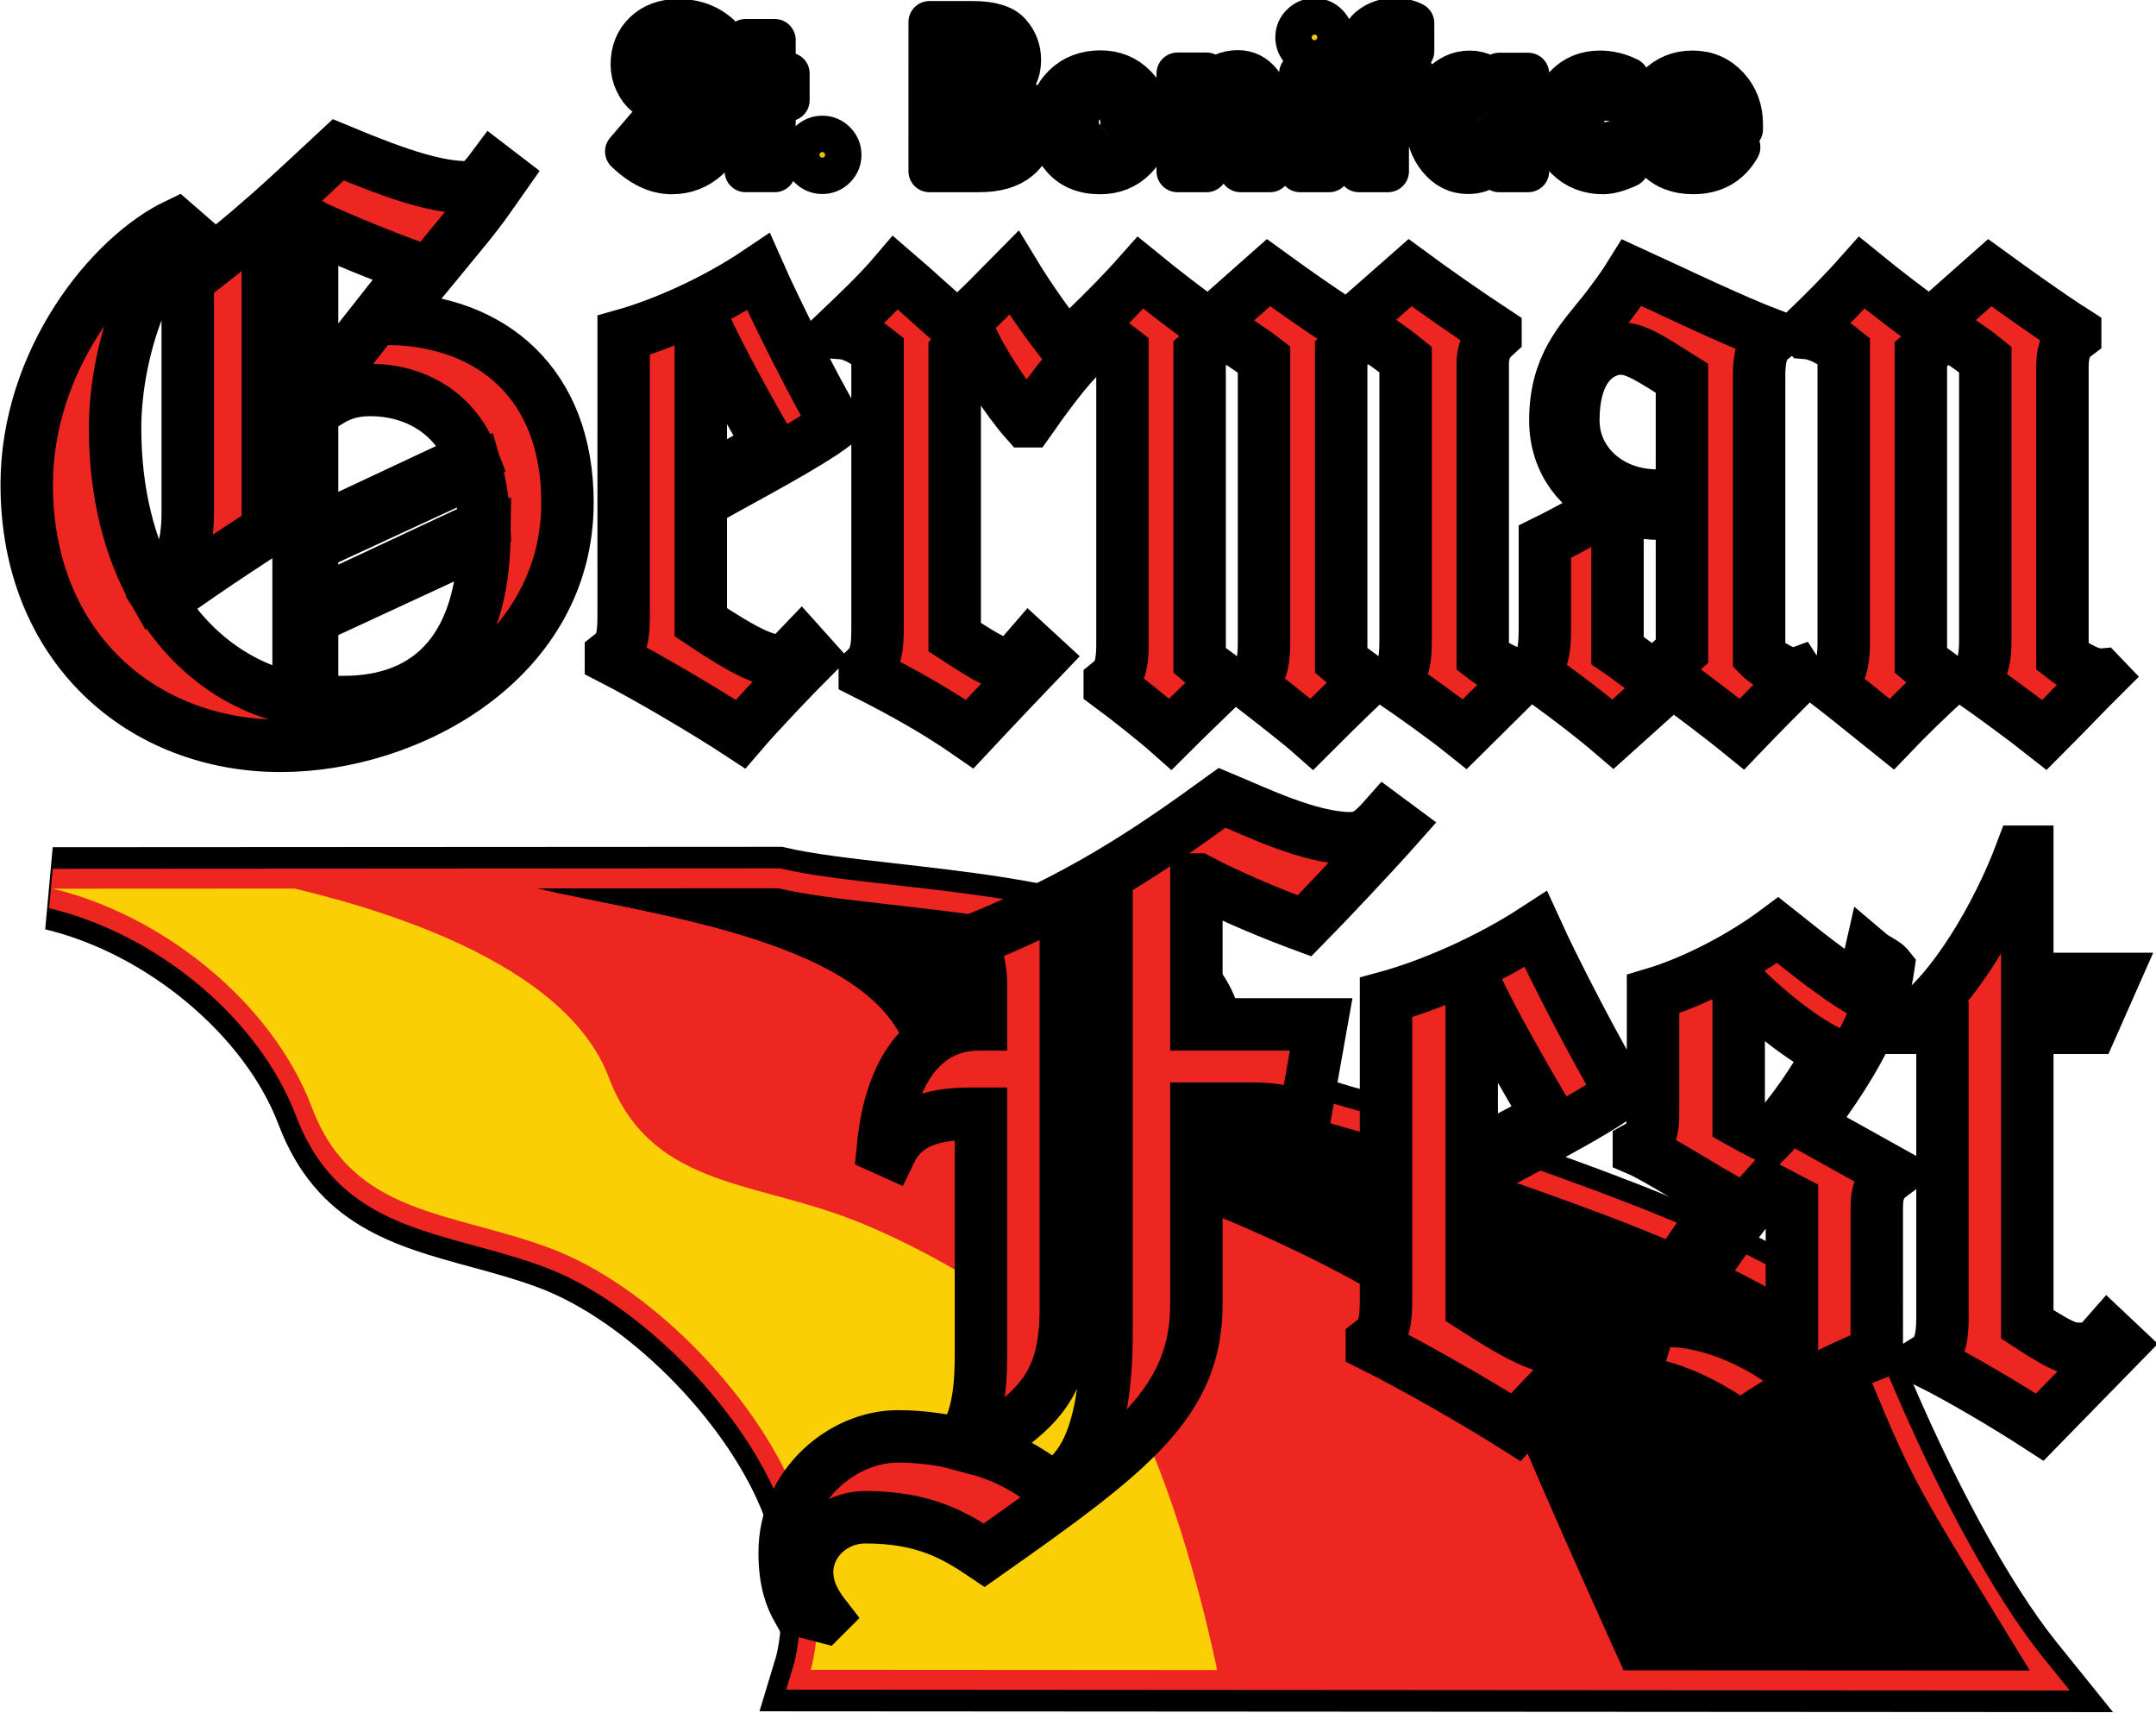
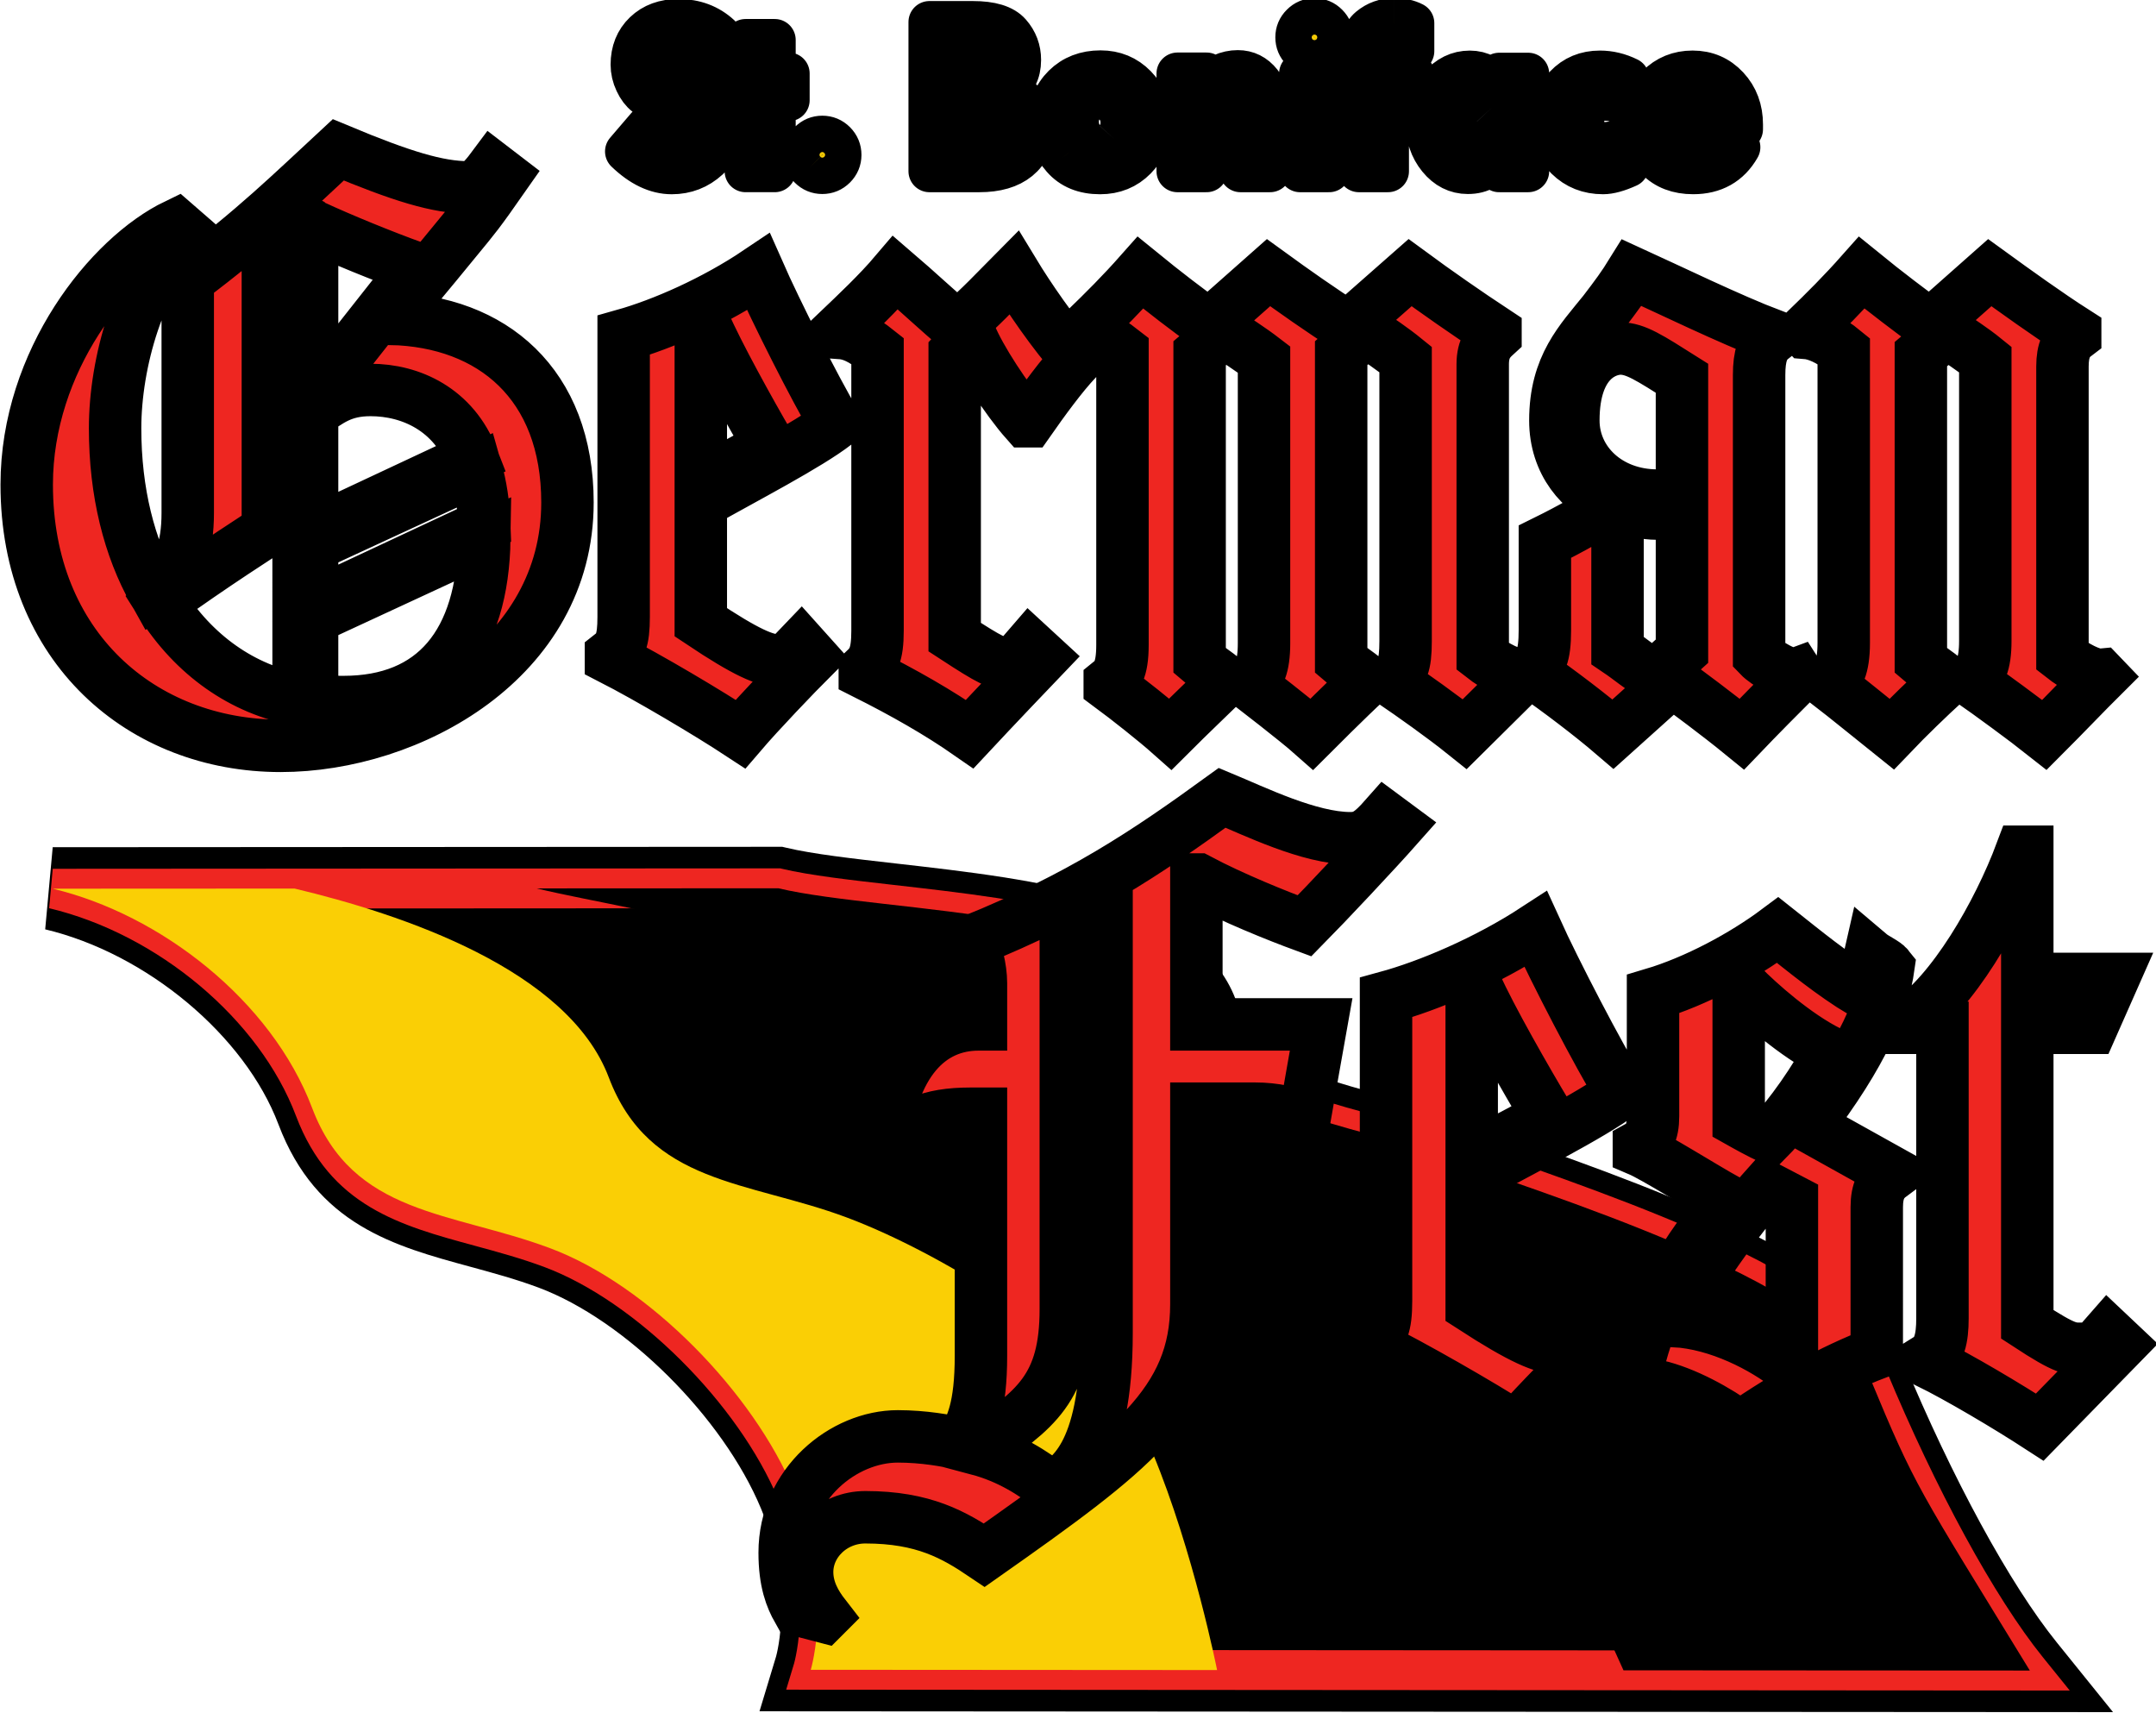
<svg xmlns="http://www.w3.org/2000/svg" xmlns:ns1="http://sodipodi.sourceforge.net/DTD/sodipodi-0.dtd" xmlns:ns2="http://www.inkscape.org/namespaces/inkscape" ns1:docname="germanfest-logo.svg" ns2:version="1.3-dev (cb4c877, 2022-06-03)" id="svg1632" version="1.1" viewBox="0 0 108.855 86.479" height="326.85" width="411.42">
  <defs id="defs1626">
    <clipPath id="clip14">
      <path d="M 43.371,41.258 H 349.43 V 181 H 43.371 Z m 0,0" id="path554" />
    </clipPath>
    <clipPath id="clip15">
      <path d="M 120,121 H 349.43 V 275.367 H 120 Z m 0,0" id="path557" />
    </clipPath>
    <clipPath id="clip16">
-       <path d="M 43.371,125 H 199 V 236 H 43.371 Z m 0,0" id="path560" />
-     </clipPath>
+       </clipPath>
    <clipPath id="clip17">
      <path d="M 99,41.258 H 326 V 100 H 99 Z m 0,0" id="path563" />
    </clipPath>
  </defs>
  <ns1:namedview ns2:window-maximized="1" ns2:window-y="25" ns2:window-x="0" ns2:window-height="1028" ns2:window-width="1920" units="px" showgrid="false" ns2:document-rotation="0" ns2:current-layer="g3095" ns2:document-units="px" ns2:cy="176.06958" ns2:cx="212.83914" ns2:zoom="1.4142136" ns2:pageshadow="2" ns2:pageopacity="0.0" borderopacity="1.0" bordercolor="#666666" pagecolor="#ffffff" id="base" ns2:pagecheckerboard="0" ns2:showpageshadow="2" ns2:deskcolor="#d1d1d1" />
  <g id="layer1" ns2:groupmode="layer" ns2:label="Layer 1" transform="translate(-231.083,-80.293)">
    <g id="g3095" transform="matrix(0.353,0,0,0.353,191.189,234.261)">
      <g id="g1" transform="matrix(1.07,0,0,1.07,-8.351,26.418)">
        <path style="fill:#000000;fill-opacity:1;fill-rule:nonzero;stroke:none" d="m 217.48,-313.606 c 14.371,3.43 51.176,2.645 56.613,17.035 5.438,14.391 18.613,13.805 31.805,18.734 13.188,4.926 52.035,16.512 57.484,29.648 7.426,17.887 15.34,31.656 21.375,39.137 l -162.953,-0.109 c 0,0 3.246,-10.75 -2.207,-23.883 -5.453,-13.133 -19.453,-27.535 -32.641,-32.461 -13.195,-4.934 -26.367,-4.348 -31.809,-18.734 -5.438,-14.391 -20.297,-25.883 -34.672,-29.312 z m 0,0" id="path1136" />
        <path style="fill:#000000;fill-opacity:1;fill-rule:nonzero;stroke:none" d="m 227.574,-214.703 147.059,0.098 c -5.25,-8.418 -10.715,-19.262 -15.684,-31.223 -0.668,-1.617 -3.77,-6.094 -18.055,-12.797 -9.68,-4.543 -20.926,-8.461 -29.141,-11.32 -2.902,-1.008 -5.406,-1.879 -7.391,-2.621 -3.027,-1.133 -6.141,-1.977 -9.148,-2.797 -10.102,-2.742 -20.547,-5.582 -25.625,-19.023 -2.859,-7.566 -24.504,-10.027 -37.434,-11.496 -5.973,-0.68 -11.164,-1.27 -15.168,-2.172 l -73.645,0.039 c 7.367,5.922 13.254,13.504 16.312,21.594 2.996,7.93 8.836,9.863 18.898,12.598 3.207,0.871 6.523,1.773 9.938,3.051 14.07,5.258 29.348,20.465 35.539,35.367 3.375,8.137 3.844,15.547 3.543,20.703 m 168.305,11.203 -180.926,-0.113 2.219,-7.34 c 0.086,-0.316 2.461,-8.961 -2.008,-19.73 -5.082,-12.238 -18.148,-25.223 -29.742,-29.555 -3.027,-1.129 -6.145,-1.977 -9.156,-2.797 -10.098,-2.746 -20.539,-5.586 -25.617,-19.02 -4.484,-11.863 -17.598,-22.828 -31.18,-26.066 l 1.004,-10.977 97.52,-0.055 0.5,0.117 c 3.551,0.852 8.938,1.461 14.641,2.109 18.906,2.152 40.328,4.59 45.465,18.172 2.996,7.934 8.836,9.867 18.902,12.602 3.207,0.871 6.52,1.773 9.934,3.047 1.891,0.707 4.352,1.562 7.199,2.555 24.094,8.387 48.047,17.613 53.184,30.004 6.574,15.832 14.262,29.945 20.559,37.75 z m 0,0" id="path1138" />
-         <path style="fill:#ee2621;fill-opacity:1;fill-rule:nonzero;stroke:none" d="m 217.48,-313.606 c 14.371,3.43 51.176,2.645 56.613,17.035 5.438,14.391 18.613,13.805 31.805,18.734 13.188,4.926 52.035,16.512 57.484,29.648 7.426,17.887 15.34,31.656 21.375,39.137 l -162.953,-0.109 c 0,0 3.246,-10.75 -2.207,-23.883 -5.453,-13.133 -19.453,-27.535 -32.641,-32.461 -13.195,-4.934 -26.367,-4.348 -31.809,-18.734 -5.438,-14.391 -20.297,-25.883 -34.672,-29.312 z m 0,0" id="path1140" />
        <path style="fill:#ee2621;fill-opacity:1;fill-rule:nonzero;stroke:none" d="m 224.742,-211.82 154.957,0.102 c -6.023,-8.684 -12.574,-21.199 -18.445,-35.336 -4.203,-10.137 -34.293,-20.613 -48.754,-25.645 -2.887,-1.008 -5.379,-1.875 -7.34,-2.609 -3.125,-1.168 -6.293,-2.027 -9.352,-2.859 -9.926,-2.695 -19.301,-5.242 -23.879,-17.355 -3.449,-9.129 -24.297,-11.5 -39.52,-13.23 -6.035,-0.688 -11.258,-1.281 -15.172,-2.188 l -83.055,0.047 c 10.504,5.926 19.25,15.34 23.129,25.609 3.645,9.645 11.148,11.684 20.645,14.266 3.156,0.859 6.422,1.746 9.734,2.984 13.48,5.039 28.109,19.594 34.035,33.855 3.945,9.508 3.648,17.855 3.016,22.359 m 165.352,5.434 -171.578,-0.113 1.062,-3.52 c 0.027,-0.09 2.836,-9.977 -2.109,-21.891 -5.344,-12.867 -19.07,-26.516 -31.25,-31.066 -3.129,-1.172 -6.293,-2.031 -9.359,-2.863 -9.922,-2.699 -19.293,-5.246 -23.871,-17.352 -4.863,-12.867 -18.43,-24.277 -32.996,-27.754 l 0.484,-5.266 97.25,-0.059 0.242,0.059 c 3.684,0.879 9.137,1.5 14.91,2.156 18.203,2.07 38.832,4.418 43.375,16.438 3.648,9.648 11.152,11.688 20.652,14.27 3.152,0.859 6.418,1.746 9.727,2.984 1.918,0.715 4.391,1.574 7.25,2.57 23.551,8.199 46.934,17.148 51.629,28.473 6.676,16.078 14.52,30.461 20.98,38.473 z m 0,0" id="path1142" />
        <path style="fill:#000000;fill-opacity:1;fill-rule:nonzero;stroke:none" d="m 330.441,-209.086 c 0,0 -9.535,-20.922 -14.984,-34.055 -5.453,-13.133 -36.016,-25.656 -49.207,-30.586 -13.191,-4.93 -26.363,-4.344 -31.805,-18.734 -5.438,-14.391 -34.93,-17.695 -49.297,-21.129 l 32.332,-0.016 c 14.371,3.43 51.176,2.645 56.613,17.035 5.438,14.391 18.613,13.805 31.805,18.734 13.191,4.926 52.035,16.512 57.484,29.648 6.137,14.785 6.266,14.457 21.375,39.133 z m 0,0" id="path1144" />
-         <path style="fill:#ee2621;fill-opacity:1;fill-rule:nonzero;stroke:none" d="m 276.117,-209.121 c 0,0 -3.141,-15.836 -8.594,-28.969 -5.449,-13.137 -27.727,-26.598 -40.922,-31.523 -13.191,-4.934 -26.363,-4.348 -31.805,-18.734 -5.441,-14.395 -27.613,-21.793 -41.984,-25.219 l 32.332,-0.023 c 14.371,3.434 43.863,6.738 49.301,21.129 5.441,14.391 18.613,13.805 31.805,18.734 13.191,4.93 43.75,17.457 49.207,30.586 5.449,13.137 14.984,34.055 14.984,34.055 z m 0,0" id="path1146" />
        <path style="fill:#facf05;fill-opacity:1;fill-rule:nonzero;stroke:none" d="m 221.804,-209.156 c 0,0 3.246,-10.754 -2.207,-23.887 -5.453,-13.133 -19.453,-27.531 -32.641,-32.461 -13.195,-4.934 -26.367,-4.344 -31.805,-18.734 -5.441,-14.391 -20.301,-25.883 -34.676,-29.312 l 32.336,-0.016 c 14.371,3.426 36.543,10.824 41.984,25.219 5.441,14.387 18.613,13.801 31.805,18.734 13.195,4.926 35.473,18.391 40.922,31.523 5.453,13.133 8.594,28.969 8.594,28.969 z m 0,0" id="path1148" />
      </g>
      <path style="fill:#ee2621;fill-opacity:1;fill-rule:nonzero;stroke:#000000;stroke-width:7.5;stroke-linecap:round;stroke-linejoin:miter;stroke-miterlimit:4;stroke-dasharray:none;paint-order:stroke fill markers" d="m 194.179,-364.297 c 0,-17 -10.82,-25.949 -25.281,-26.285 6.641,-8.051 3.75,-4.473 9.426,-11.406 2.574,-3.133 3,-3.582 6.75,-8.949 l -1.605,-1.23 c -1.5,2.016 -2.465,2.797 -3.43,2.797 -4.391,0 -9.531,-1.566 -18.641,-5.371 -6.641,6.152 -12.105,11.523 -21.531,18.57 v 33.328 c 0,5.035 -1.18,8.727 -4.82,11.297 -3.535,-6.262 -5.57,-14.203 -5.57,-23.375 0,-9.395 3.43,-21.586 10.07,-27.961 l -1.289,-1.121 c -9.531,4.586 -21.422,19.461 -21.422,37.133 0,23.266 16.496,37.359 36.316,37.359 18.531,0 41.027,-12.414 41.027,-34.785 m -36.207,-15.211 H 157.652 v -24.383 c 4.391,2.012 9.852,4.25 14.781,6.039 z m -0.32,19.574 v -17.227 c 2.461,-1.676 4.285,-3.242 8.355,-3.242 5.781,0 11.891,2.797 14.566,9.73 z m 0,10.402 v -8.613 l 23.461,-10.852 c 0.641,2.238 1.07,4.812 1.176,7.941 z m 24.637,-9.621 c -0.215,14.988 -7.176,23.379 -20.141,23.379 -1.285,0 -3.32,0 -4.496,-0.113 v -11.855 z m -26.566,23.043 c -8.035,-1.453 -14.996,-6.375 -19.715,-13.871 7.074,-5.145 15.32,-10.402 15.32,-10.402 v -42.277 l 3.215,-2.797 1.18,0.559 z m 76.809,-39.484 c -3,-5.031 -8.57,-16.105 -11.035,-21.699 -6.316,4.25 -13.711,7.496 -19.281,9.062 v 40.266 c 0,3.465 -0.535,4.473 -1.82,5.48 v 0.445 c 5.461,2.797 13.926,7.828 18.531,10.852 2.68,-3.133 7.82,-8.5 10.285,-10.965 l -1.605,-1.789 -0.965,1.008 c -0.75,0.781 -1.5,1.23 -2.25,1.23 -1.93,0 -4.605,-1.117 -11.141,-5.48 v -17.113 c 6.105,-3.465 15.426,-8.277 19.281,-11.297 m -9.535,3.02 c -2.25,1.566 -6.426,3.691 -9.746,5.367 v -22.59 l 0.535,-0.113 c 1.82,4.25 6.535,12.75 9.211,17.336 m 44.027,-12.191 c -3.32,-3.691 -6.961,-9.059 -8.996,-12.414 -3.109,3.133 -4.285,4.473 -8.035,7.828 -2.676,-2.234 -5.891,-5.258 -8.891,-7.828 -2.465,2.906 -5.68,5.926 -8.145,8.277 l 0.215,0.336 c 1.609,0.109 3.109,0.781 5.355,2.57 v 40.043 c 0,3.469 -0.641,4.477 -1.82,5.594 v 0.445 c 5.57,2.797 10.5,5.594 15,8.727 0,0 4.07,-4.363 10.391,-10.965 l -1.82,-1.676 -0.965,1.117 c -0.645,0.785 -1.285,1.457 -2.035,1.457 -1.609,0 -2.57,-0.449 -7.715,-3.805 v -40.711 l 2.25,-2.461 c 1.285,3.242 5.25,9.281 7.93,12.301 h 0.426 c 2.035,-2.906 4.715,-6.598 6.855,-8.836 m 63.637,45.078 c -1.289,0.109 -3.859,-1.23 -5.574,-2.574 v -41.832 c 0,-2.348 0.969,-3.355 1.824,-4.137 v -0.449 c -4.074,-2.684 -8.57,-5.816 -12.215,-8.5 l -8.891,7.828 c -3.855,-2.457 -7.82,-5.258 -11.355,-7.828 l -8.465,7.492 h -0.105 c -3.105,-2.234 -6.32,-4.695 -9.75,-7.492 -2.676,3.02 -5.031,5.371 -8.141,8.387 l 0.215,0.227 c 1.395,0.109 2.785,0.559 5.355,2.57 v 42.055 c 0,3.691 -0.855,4.59 -1.82,5.371 v 0.445 c 2.574,1.902 6.535,5.035 8.676,6.938 2.574,-2.574 6.215,-6.043 7.82,-7.609 v -0.109 c -1.391,-1.117 -2.355,-1.68 -3.641,-2.797 v -43.957 c 0.645,-0.559 3.535,-3.02 3.535,-3.02 1.5,1.008 3.641,2.348 5.676,3.914 v 40.602 c 0,3.355 -0.746,4.812 -1.82,5.48 v 0.559 c 0,0 6.535,5.035 8.68,6.938 0,0 5.25,-5.258 7.82,-7.609 v -0.109 c -1.395,-1.117 -2.359,-1.68 -3.645,-2.797 v -43.957 c 0.645,-0.559 3.535,-3.133 3.535,-3.133 1.609,1.008 3.75,2.461 5.68,4.027 v 40.266 c 0,3.582 -0.535,4.477 -1.82,5.371 v 0.445 c 2.785,1.902 7.07,4.922 10.281,7.496 l 8.355,-8.277 z m 39.418,-0.113 c -1.176,0.449 -4.5,-1.566 -5.461,-2.574 V -382.527 c 0,-2.797 0.535,-4.25 1.82,-5.258 v -0.445 c -5.891,-2.238 -14.891,-6.602 -20.035,-8.949 -1.176,1.902 -2.246,3.355 -3.961,5.594 -3.32,4.137 -6.965,7.715 -6.965,15.547 0,6.039 3.645,10.289 8.035,11.965 -2.355,1.566 -5.676,3.469 -9.535,5.371 v 12.641 c 0,3.801 -0.641,4.809 -1.82,5.59 v 0.449 c 3.75,2.57 8.57,6.262 11.57,8.836 l 8.465,-7.609 c 2.141,1.566 6.531,4.812 9.961,7.609 2.141,-2.238 5.676,-5.816 8.141,-8.277 z m -16.496,-26.285 c -1.285,0.445 -2.57,0.785 -3.535,0.785 -6.965,0 -12,-4.812 -12,-10.738 0,-8.84 4.82,-10.293 6.75,-10.293 2.145,0 4.18,1.344 8.785,4.25 z m -3.965,26.621 c -2.035,-1.23 -3.426,-2.461 -5.25,-3.691 v -15.77 c 0,-2.016 0.215,-3.695 0.75,-4.699 1.395,0.449 3.215,0.895 4.824,0.895 1.285,0 2.461,-0.336 3.641,-0.781 v 20.465 z m 63.848,-0.223 c -1.285,0.109 -3.75,-1.23 -5.461,-2.574 v -41.496 c 0,-2.348 0.641,-3.578 1.82,-4.473 v -0.449 c -3.855,-2.461 -8.676,-5.93 -12.215,-8.5 l -8.461,7.492 h -0.109 c -2.461,-1.789 -6.316,-4.695 -9.746,-7.492 -2.68,3.02 -5.035,5.371 -8.145,8.387 l 0.215,0.227 c 1.395,0.109 3.324,0.895 5.359,2.57 v 41.723 c 0,3.688 -0.859,4.922 -1.824,5.703 v 0.445 c 2.039,1.566 5.465,4.363 8.68,6.938 2.246,-2.352 5.25,-5.258 7.82,-7.609 v -0.109 c -1.395,-1.117 -2.359,-1.68 -3.645,-2.797 v -43.844 c 0.645,-0.559 3.75,-3.133 3.75,-3.133 1.715,1.23 3.535,2.348 5.465,3.914 v 40.266 c 0,3.355 -0.75,4.699 -1.82,5.371 v 0.445 c 2.25,1.566 7.605,5.48 10.285,7.605 2.57,-2.57 6.105,-6.262 8.246,-8.387 z m 0,0" id="path1168" />
      <path style="font-variation-settings:normal;opacity:1;vector-effect:none;fill:#ee2621;fill-opacity:1;fill-rule:nonzero;stroke:#000000;stroke-width:7.5;stroke-linecap:round;stroke-linejoin:miter;stroke-miterlimit:4;stroke-dasharray:none;stroke-dashoffset:0;stroke-opacity:1;-inkscape-stroke:none;paint-order:stroke fill markers;stop-color:#000000;stop-opacity:1" d="m 311.136,-319.308 c -2.02,2.289 -3.094,3.012 -4.996,3.012 -5.828,0 -13.68,-3.855 -18.32,-5.781 -10.945,7.949 -20.344,14.215 -35.809,20.48 v 0.238 c 0.598,0.965 1.309,3.617 1.309,5.785 v 5.902 h -0.355 c -6.902,0 -12.492,5.305 -13.68,17.711 l 1.066,0.48 c 1.906,-3.973 5.711,-5.418 11.422,-5.418 h 1.547 v 34.574 c 0,7.469 -1.309,10.242 -2.855,12.648 -2.02,-0.48 -5.352,-1.082 -9.039,-1.082 -7.734,0 -16.18,6.746 -16.18,16.625 0,4.219 0.949,6.508 1.902,8.191 l 3.688,0.965 0.121,-0.121 c -1.309,-1.684 -2.5,-3.734 -2.5,-6.262 0,-4.219 3.688,-7.832 8.328,-7.832 8.328,0 12.73,2.531 17.012,5.422 21.059,-14.82 30.336,-21.809 30.336,-35.902 v -27.953 h 8.328 c 2.973,0 5.473,0.605 7.137,1.445 0.953,-5.418 1.43,-8.188 2.379,-13.492 h -17.844 v -20.723 h 0.238 c 4.996,2.652 11.301,5.184 15.227,6.629 3.094,-3.133 10.23,-10.723 13.324,-14.219 z m -39.852,73.734 c 0,18.309 -5.711,20.602 -7.613,22.285 -2.973,-2.289 -6.305,-4.457 -10.828,-5.66 8.328,-5.543 12.613,-8.797 12.613,-20 v -55.781 l 5.828,-3.254 z m 73.641,-34.336 c -3.332,-5.426 -9.52,-17.352 -12.254,-23.375 -7.02,4.578 -15.227,8.07 -21.414,9.758 v 43.375 c 0,3.73 -0.594,4.816 -2.023,5.902 v 0.48 c 6.066,3.012 15.465,8.434 20.582,11.688 2.973,-3.375 8.684,-9.156 11.422,-11.809 l -1.785,-1.926 -1.07,1.082 c -0.836,0.844 -1.668,1.328 -2.5,1.328 -2.141,0 -5.117,-1.207 -12.371,-5.906 v -18.43 c 6.781,-3.738 17.129,-8.918 21.414,-12.168 m -10.59,3.25 c -2.496,1.688 -7.137,3.977 -10.824,5.781 v -24.336 l 0.594,-0.117 c 2.023,4.578 7.258,13.734 10.23,18.672 m 49.133,8.074 -11.898,-6.629 c 7.973,-10.359 10.828,-17.59 11.539,-22.648 -0.473,-0.602 -1.902,-1.203 -2.617,-1.809 -0.473,2.047 -0.355,3.734 -1.07,5.422 -4.402,-2.648 -8.328,-5.902 -12.133,-8.914 -4.996,3.734 -11.777,7.348 -17.844,9.156 v 17.469 c 0,2.41 -0.715,3.613 -2.023,4.336 v 0.484 c 2.258,0.961 9.16,5.301 12.609,7.227 -4.52,5.543 -13.324,16.75 -13.68,31.082 0,0 2.023,0.605 3.094,0.965 v -1.809 c 0,-1.684 0.234,-3.008 0.473,-3.734 4.164,0.965 8.688,3.496 12.016,5.906 6.426,-4.461 13.207,-8.191 19.512,-10.602 V -263.527 c 0,-2.41 0.715,-3.613 2.023,-4.578 z m -8.805,-17.109 c -1.785,3.613 -5.711,9.277 -8.566,12.168 -1.188,-0.48 -3.328,-1.688 -4.398,-2.289 v -19.156 l 0.473,-0.242 c 2.379,2.41 7.617,7.109 12.492,9.52 m -5.59,45.18 c -3.809,-3.012 -10.23,-6.387 -16.539,-6.746 2.262,-5.301 9.52,-15.18 13.09,-19.156 l 3.684,1.926 v 23.855 z m 45.441,-5.059 -0.949,1.082 c -0.477,0.602 -1.547,1.207 -2.5,1.207 -1.902,0 -2.379,0.238 -8.09,-3.496 v -42.406 h 9.164 l 3.09,-6.988 h -12.254 v -18.191 h -0.832 c -3.332,8.914 -9.875,20.238 -16.297,24.457 v 0.723 h 4.996 v 41.562 c 0,2.891 -0.477,4.82 -2.023,5.785 v 0.48 c 4.402,2.168 11.301,6.266 15.941,9.277 l 11.539,-11.809 z m 0,0" id="path1170" />
      <path style="fill:#facf05;fill-opacity:1;fill-rule:nonzero;stroke:#000000;stroke-width:6;stroke-linejoin:round;stroke-miterlimit:4;stroke-dasharray:none;paint-order:stroke fill markers" d="m 210.043,-433.312 c -1.996,0 -3.609,0.59 -4.844,1.77 -1.234,1.18 -1.852,2.719 -1.852,4.613 0,0.859 0.191,1.695 0.578,2.512 0.383,0.82 0.855,1.441 1.418,1.871 0.566,0.426 1.52,0.887 2.859,1.375 2.355,0.852 3.527,1.832 3.527,2.945 0,0.539 -0.254,1.055 -0.762,1.547 -0.508,0.492 -1.039,0.738 -1.594,0.738 -1.18,0 -2.445,-0.699 -3.801,-2.098 l -3.023,3.527 c 2.156,2.078 4.34,3.121 6.547,3.121 2.016,0 3.766,-0.68 5.242,-2.035 1.48,-1.352 2.219,-2.945 2.219,-4.773 0,-1 -0.242,-1.926 -0.723,-2.781 -0.484,-0.855 -1.082,-1.527 -1.797,-2.004 -0.715,-0.484 -1.77,-1.023 -3.168,-1.621 -1.906,-0.77 -2.859,-1.68 -2.859,-2.73 0,-0.527 0.184,-0.988 0.551,-1.371 0.371,-0.383 0.809,-0.574 1.316,-0.574 0.664,0 1.742,0.441 3.25,1.332 l 2.859,-3.141 c -1.602,-1.48 -3.586,-2.223 -5.945,-2.223 m 9.617,7.652 h -1.59 v 3.82 h 1.59 v 10.156 h 4.164 v -10.156 h 1.996 v -3.82 h -1.996 v -4.793 h -4.164 z m 9.137,13.469 c 0.508,0.512 1.117,0.766 1.832,0.766 0.715,0 1.328,-0.254 1.84,-0.766 0.508,-0.512 0.762,-1.117 0.762,-1.824 0,-0.719 -0.254,-1.332 -0.762,-1.844 -0.512,-0.512 -1.125,-0.766 -1.84,-0.766 -0.715,0 -1.324,0.254 -1.832,0.766 -0.512,0.512 -0.766,1.125 -0.766,1.844 0,0.707 0.254,1.312 0.766,1.824 m 17.156,0.508 h 7.145 c 2.434,0 4.324,-0.551 5.664,-1.645 1.344,-1.094 2.012,-2.621 2.012,-4.586 0,-1.125 -0.305,-2.188 -0.918,-3.18 -0.613,-0.992 -1.652,-1.742 -3.129,-2.25 0.77,-0.652 1.328,-1.293 1.676,-1.926 0.344,-0.633 0.52,-1.41 0.52,-2.328 0,-1.453 -0.477,-2.719 -1.43,-3.801 -0.949,-1.082 -2.727,-1.621 -5.32,-1.621 h -6.219 z m 5.684,-17.762 c 0.777,0 1.426,0.203 1.941,0.609 0.52,0.41 0.777,0.906 0.777,1.492 0,0.73 -0.266,1.34 -0.793,1.836 -0.527,0.492 -1.18,0.742 -1.957,0.742 h -1.051 v -4.68 z m 0.793,8.305 c 1.141,0 2.016,0.266 2.629,0.805 0.617,0.539 0.922,1.305 0.922,2.305 0,1.848 -1.258,2.77 -3.781,2.77 h -1.645 v -5.879 z m 12.555,7.547 c 1.277,1.469 3.07,2.203 5.379,2.203 2.047,0 3.75,-0.695 5.109,-2.082 1.359,-1.387 2.039,-3.133 2.039,-5.234 0,-2.055 -0.68,-3.781 -2.039,-5.176 -1.359,-1.391 -3.043,-2.086 -5.047,-2.086 -2.152,0 -3.918,0.684 -5.297,2.047 -1.375,1.367 -2.062,3.125 -2.062,5.281 0,1.895 0.637,3.578 1.918,5.047 m 7.504,-2.617 c -0.617,0.688 -1.336,1.031 -2.16,1.031 -0.863,0 -1.605,-0.352 -2.215,-1.055 -0.613,-0.707 -0.922,-1.562 -0.922,-2.566 0,-0.922 0.312,-1.715 0.926,-2.375 0.621,-0.66 1.355,-0.992 2.211,-0.992 0.824,0 1.543,0.355 2.16,1.059 0.621,0.703 0.93,1.527 0.93,2.469 0,0.934 -0.309,1.742 -0.93,2.43 m 8.941,-9.449 v 13.977 h 4.16 v -6.926 c 0,-1.102 0.242,-2.004 0.73,-2.703 0.488,-0.699 1.109,-1.051 1.867,-1.051 0.629,0 1.164,0.277 1.602,0.832 0.438,0.551 0.656,1.227 0.656,2.031 v 7.816 h 4.227 v -8.484 c 0,-1.699 -0.438,-3.098 -1.309,-4.191 -0.871,-1.094 -1.973,-1.645 -3.305,-1.645 -1.562,0 -3.051,0.668 -4.469,2 v -1.656 z m 17.762,-3.332 c 0.508,0.508 1.121,0.766 1.836,0.766 0.715,0 1.328,-0.258 1.836,-0.766 0.508,-0.512 0.766,-1.125 0.766,-1.844 0,-0.707 -0.258,-1.316 -0.766,-1.824 -0.508,-0.512 -1.121,-0.77 -1.836,-0.77 -0.715,0 -1.328,0.258 -1.836,0.77 -0.512,0.508 -0.766,1.117 -0.766,1.824 0,0.719 0.254,1.332 0.766,1.844 m -0.227,17.309 h 4.156 v -13.977 h -4.156 z m 13.469,-21.762 c -1.355,0 -2.535,0.422 -3.543,1.262 -1.008,0.84 -1.512,2.445 -1.512,4.816 v 1.707 h -1.234 v 3.785 h 1.234 v 10.191 h 4.16 v -10.191 h 3.594 v -3.785 h -3.562 v -1.559 c 0,-0.672 0.184,-1.223 0.547,-1.641 0.363,-0.422 0.836,-0.637 1.422,-0.637 0.453,0 0.996,0.215 1.625,0.637 v -4 c -0.746,-0.391 -1.656,-0.586 -2.73,-0.586 m 19.16,21.762 v -13.945 h -4.16 v 1.934 c -0.715,-0.777 -1.395,-1.348 -2.031,-1.707 -0.641,-0.355 -1.359,-0.535 -2.164,-0.535 -1.676,0 -3.129,0.711 -4.352,2.137 -1.227,1.426 -1.836,3.133 -1.836,5.129 0,2.016 0.57,3.727 1.719,5.137 1.148,1.406 2.543,2.109 4.18,2.109 0.973,0 1.789,-0.207 2.453,-0.625 0.66,-0.418 1.316,-1.09 1.965,-2.023 h 0.066 v 2.391 z m -5.137,-9.141 c 0.586,0.633 0.879,1.383 0.879,2.25 0,0.93 -0.293,1.723 -0.879,2.379 -0.586,0.656 -1.289,0.984 -2.113,0.984 -0.855,0 -1.547,-0.285 -2.07,-0.855 -0.527,-0.566 -0.789,-1.316 -0.789,-2.25 0,-0.996 0.277,-1.82 0.828,-2.477 0.555,-0.656 1.242,-0.984 2.066,-0.984 0.801,0 1.492,0.316 2.078,0.953 m 16.086,5.109 c -0.918,0 -1.66,-0.285 -2.227,-0.852 -0.559,-0.57 -0.844,-1.316 -0.844,-2.234 0,-0.934 0.285,-1.684 0.855,-2.254 0.566,-0.566 1.316,-0.852 2.25,-0.852 1.008,0 2.117,0.293 3.332,0.879 v -3.934 c -1.312,-0.648 -2.668,-0.977 -4.062,-0.977 -2.008,0 -3.66,0.688 -4.965,2.062 -1.309,1.379 -1.957,3.113 -1.957,5.203 0,2.078 0.703,3.812 2.109,5.199 1.41,1.387 3.164,2.082 5.266,2.082 0.941,0 2.129,-0.328 3.559,-0.977 v -4.16 c -1.375,0.543 -2.48,0.812 -3.316,0.812 m 19.633,-2.633 c 0,-2.168 -0.676,-3.973 -2.023,-5.418 -1.348,-1.449 -3.031,-2.172 -5.047,-2.172 -2.004,0 -3.691,0.688 -5.059,2.062 -1.371,1.379 -2.059,3.078 -2.059,5.105 0,2.254 0.648,4.047 1.949,5.379 1.301,1.332 3.051,2 5.25,2 2.988,0 5.195,-1.242 6.613,-3.723 l -3.816,-1.27 c -0.727,1.16 -1.73,1.738 -3.008,1.738 -0.715,0 -1.34,-0.281 -1.875,-0.844 -0.539,-0.562 -0.832,-1.293 -0.887,-2.195 h 9.961 z m -8.98,-4.062 c 0.527,-0.453 1.191,-0.684 1.992,-0.684 1.398,0 2.289,0.875 2.68,2.617 h -5.621 c 0.109,-0.836 0.426,-1.48 0.949,-1.934" id="path1180" />
    </g>
  </g>
</svg>